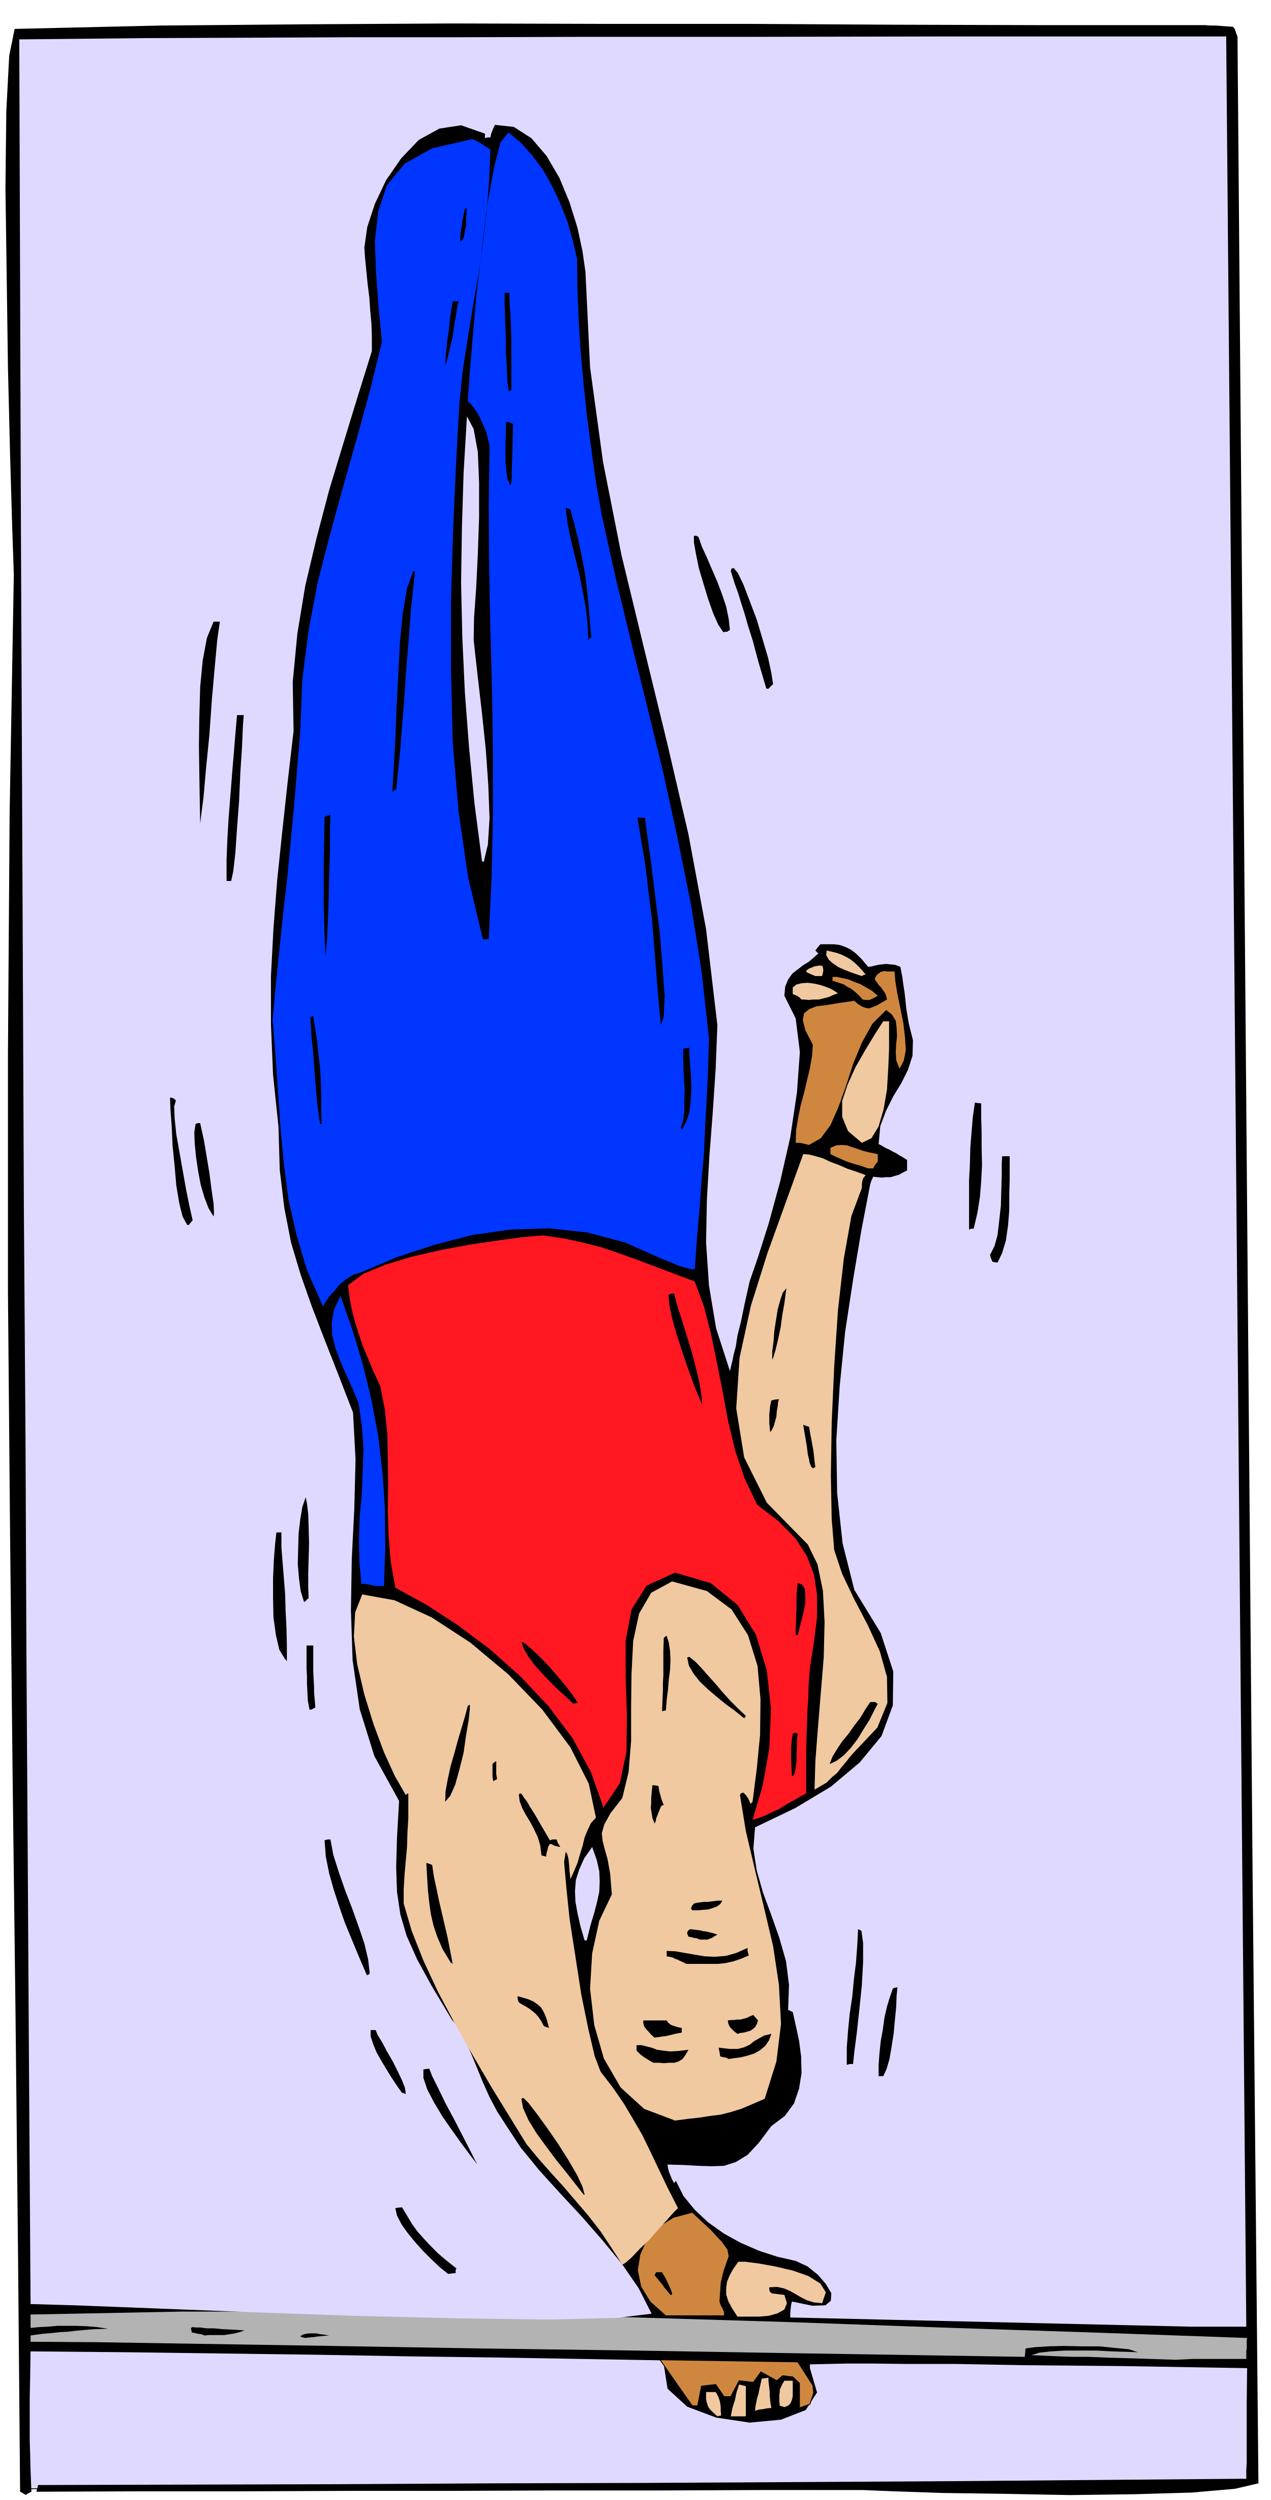
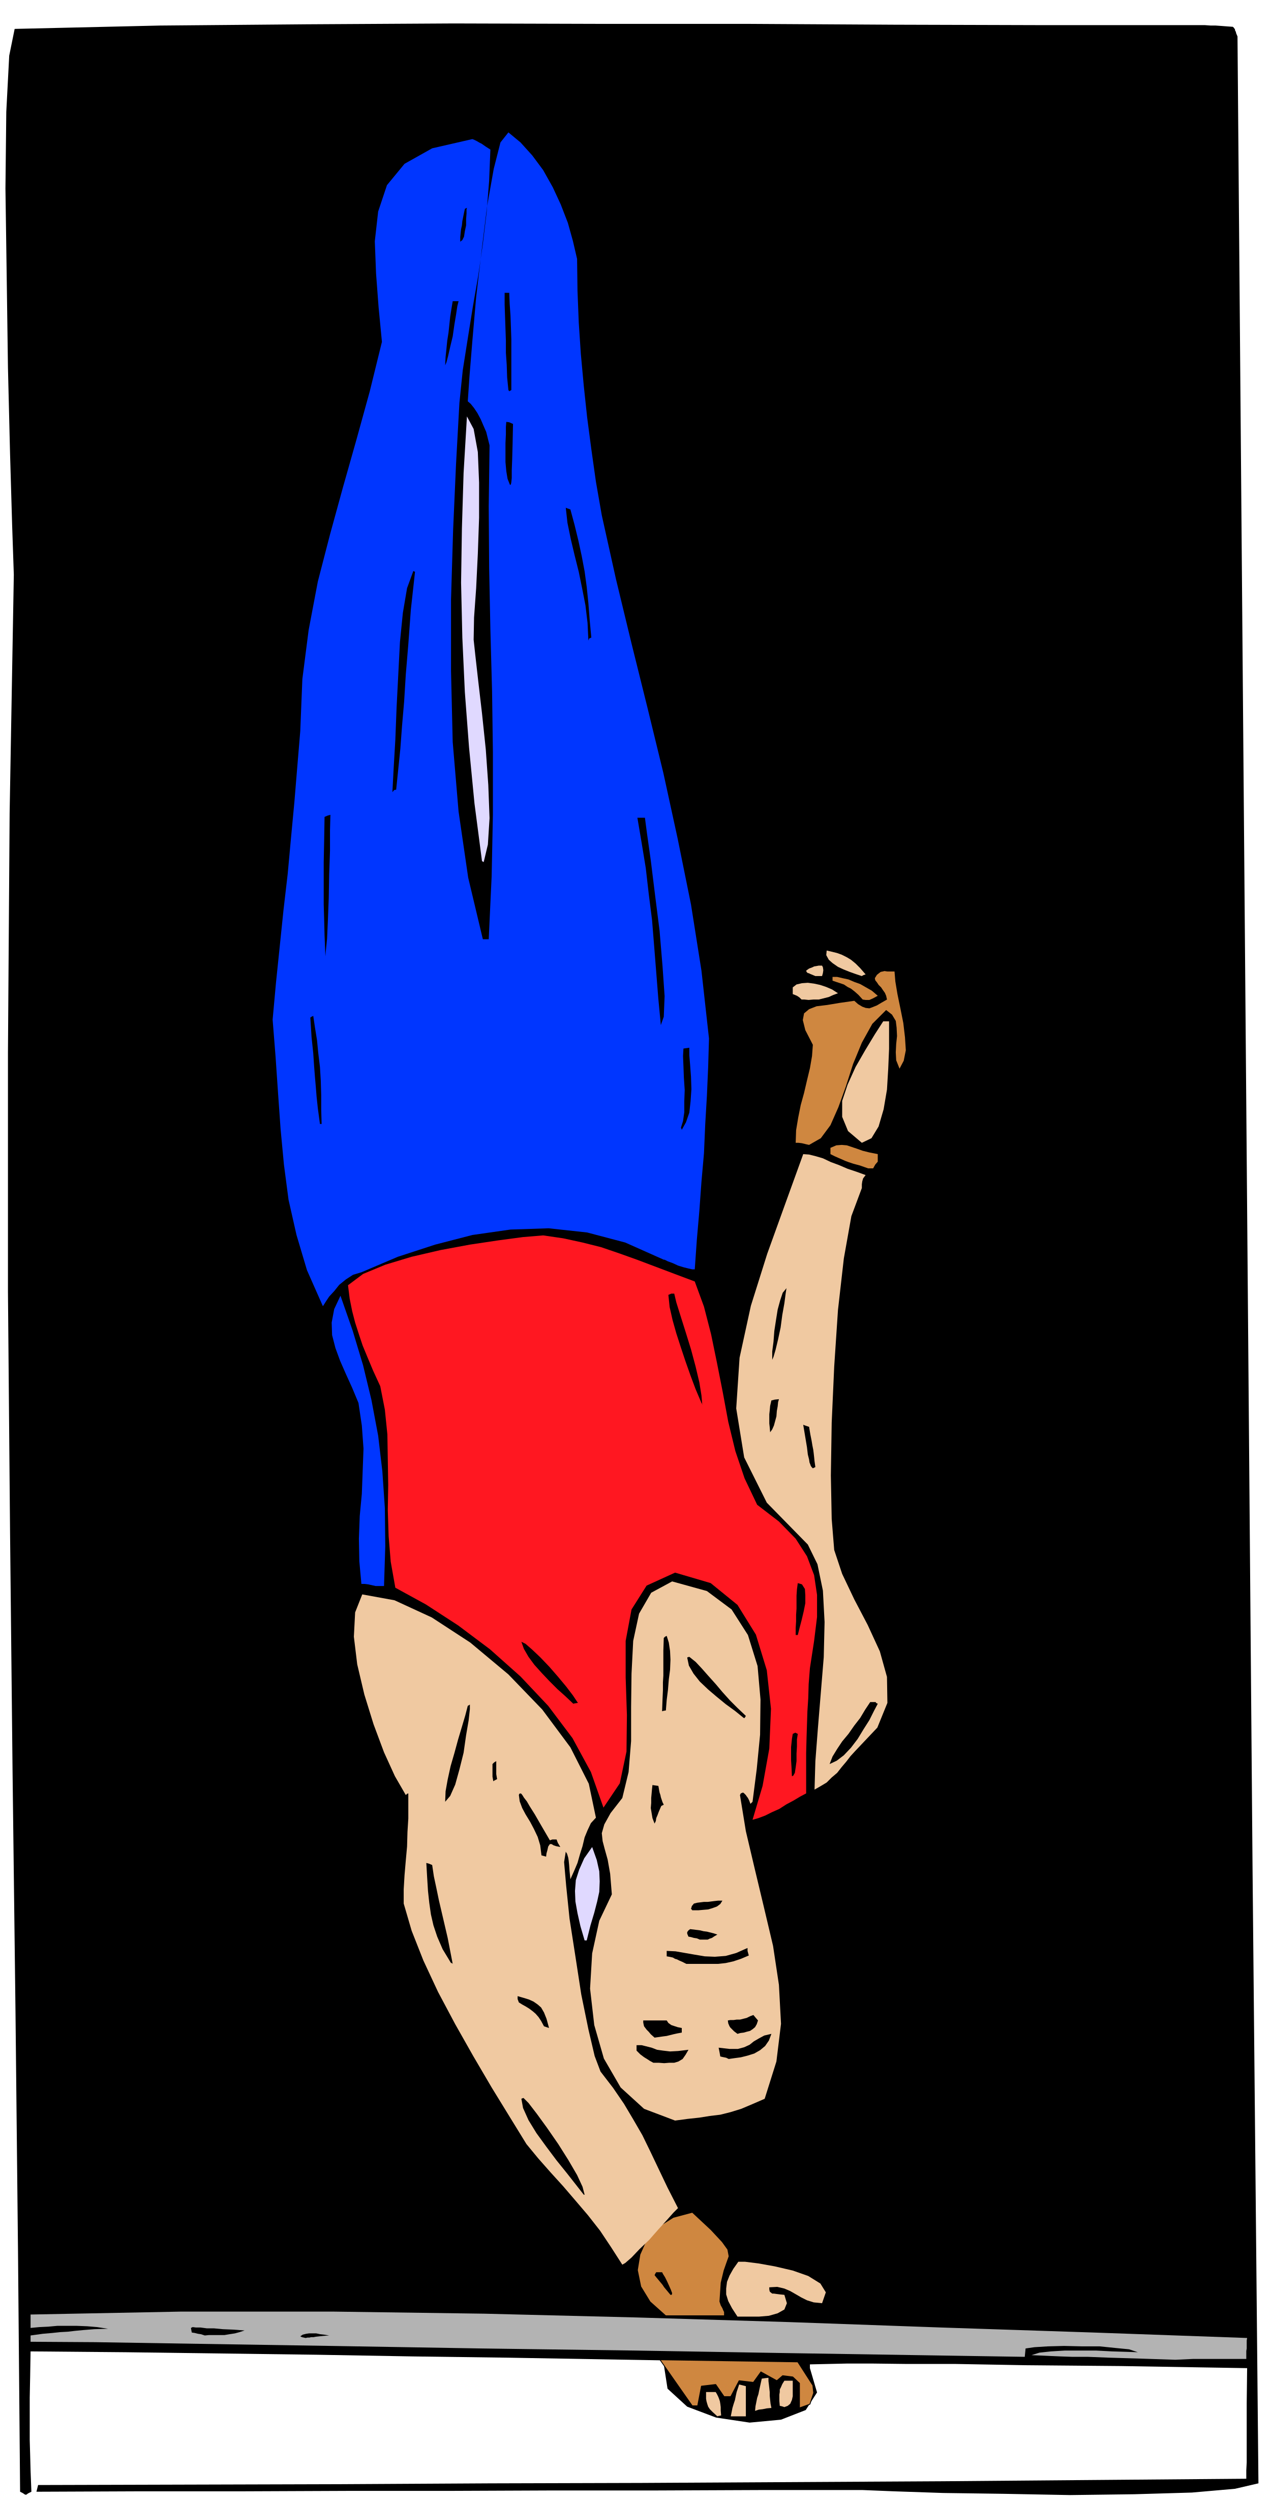
<svg xmlns="http://www.w3.org/2000/svg" fill-rule="evenodd" height="964.277" preserveAspectRatio="none" stroke-linecap="round" viewBox="0 0 3035 5968" width="490.455">
  <style>.brush1{fill:#e0d9ff}.pen1{stroke:#000;stroke-width:2;stroke-linejoin:round}.brush2{fill:#000}.pen2{stroke:none}.brush3{fill:#f0c9a1}.brush5{fill:#cf8740}.brush7{fill:#0036ff}</style>
-   <path class="pen1 brush1" d="m55 5577 125-1 333-1 470-1 539 1 538 1 470 4 332 6 127 9v324L64 5941l-9-364z" />
  <path class="pen2 brush2" d="m60 5955-6-4-6-3-5-573-6-572-7-573-6-573-5-573v-572l4-571 10-569-4-118-5-171-5-205-3-217-3-211 2-183 7-134 13-64 347-8 350-3 351-2 351 1h351l351 2 351 1h390l14 1h12l14 1 13 1 14 1 2 2 3 4v2l2 4 1 4 3 7 6 729 6 730 6 730 6 731 6 730 6 730 7 730 7 731-56 13-103 9-137 4-154 2-158-3-145-2-118-4-74-3h-247l-246 1h-247l-246 1H827l-247 1H333l-246 1 2-8 2-8 360-1 361-1 359-2 360-1 360-2 360-2 361-3 364-3v-20l1-19v-141l1-84-302-5-228-2-167-3h-117l-83-1h-57l-45 1-45 1v9l17 58-27 42-59 23-75 7-80-12-69-26-47-43-9-58 4 1 5 2 4 9 6 12 6 12 9 12 8 12 9 12 9 12 10 13h11l1-19 1-13 1-10 4-5 4-4 7-1 12-1 17-1 3 7 4 8 3 3 4 4 6 2 7 3 5-10 5-9 5-10 6-9h9l11 1h9l11 1 3-7 4-6 3-5 6-4 8 2 9 5 3 2 6 3 5 3 7 3 3-6 4-6h16l13 3 9 5 6 8 3 10 2 15 1 18 2 22 13-8 8-11v-15l-2-14-7-17-7-14-8-13-6-9-232-6-230-4-230-4-228-3-228-4-228-3-228-3-228-2-1 61-1 49v102l1 34 1 39 2 50-8 4-4 3h-3z" />
  <path class="pen2 brush3" d="m1713 5768-11-10-7-7-4-6-2-6-2-7-1-6v-16h23l3 5 3 6 2 5 2 6 1 6 1 8v8l1 12-6 1-3 1zm32 0 2-10 2-10 3-10 3-9 2-10 2-9 3-9 3-9 8 2 8 2v72h-36zm58-13 1-11 2-10 2-10 3-9 2-10 2-9 2-9 2-9 7-1 9-1v8l1 8 1 9 1 9v9l1 10 1 9 2 10-11 1-10 2-9 1-9 3zm70-9-6-2-5-1-1-12v-15l1-6v-6l3-6 3-7 5-8h20v37l-2 9-4 9-6 5-8 3z" />
  <path class="pen2" style="fill:#b3b3b3" d="m2807 5633-90-3-68-2-51-2h-37l-29-1-23-1-22-1-24-1 19-6 28-3 33-2h74l38 2 33 1 29 1-21-7-31-3-39-4h-42l-43-1-39 1-32 2-21 3-1 10-1 10-255-4-318-5-357-6-369-5-356-6-315-5-249-4-155-1v-15l29-4 23-2 19-2 18-1 17-2 21-2 25-2 33-1-26-4-24-2-25-1h-46l-22 2-21 1-21 2v-32l360-7h362l362 5 363 9 363 11 365 13 364 12 366 13-1 6v19l-1 6v19h-127l-21 1-21 1z" />
  <path class="pen2 brush2" d="m730 5581-9-2-4-2 6-4 8-2 7-1h17l10 2 9 1 12 2-13 1-10 1-9 1-5 1h-6l-4 1h-5l-4 1zm-241-6-9-3-7-1-8-2-7-1-1-5-1-6 4-2 8 1h11l15 2h17l21 2 24 1 28 2-12 4-11 3-13 2-12 2h-37l-10 1z" />
  <path class="pen2 brush3" d="m2058 2836-25 67-18 101-14 123-9 135-6 134-2 126 2 104 6 74 19 57 29 61 32 61 29 63 17 61 1 62-24 59-53 56-11 12-10 13-11 13-11 14-13 11-12 12-15 9-14 8 2-68 6-78 7-85 7-85 2-84-4-75-13-63-23-47-98-100-54-108-19-117 8-121 27-124 39-124 44-122 42-116 14 1 16 4 17 5 19 9 19 7 21 9 21 7 22 8-6 8-2 7-1 7v9z" />
-   <path class="pen2 brush1" d="m2845 5554-958-22v-11l1-10 1-9 2-8 49 10 31-1 13-11 1-18-13-22-19-22-25-20-28-13-44-10-43-14-44-19-40-22-38-27-32-30-27-33-18-36-3 3-1 3-6-11-3-8-3-7-1-3-2-8-1-8 38 1 35 2 32 1 30-1 28-9 28-17 27-29 30-40 32-24 22-30 12-35 6-37-1-40-5-38-8-37-7-31-6-3-5-2 2-60-7-56-16-56-19-54-20-54-15-53-8-52 4-51 96-46 85-51 69-58 52-63 27-73 1-81-30-92-63-103-28-111-13-120-2-126 8-128 13-130 19-125 20-119 21-109 3-9 4-9 10 1 11 1 10-1h11l10-3 10-3 9-5 10-5v-25l-9-6-9-5-8-5-8-4-9-5-9-4-8-5-8-4 4-43 14-37 17-34 19-31 16-32 11-34 1-37-10-40-3-18-3-18-2-20-2-18-3-19-2-16-3-15-2-11-13-5-11-1-10-1-9 1-9 1-9 2-8 2-8 1-15-18-13-13-13-10-12-6-14-5-14-2h-33l-6 7-6 8 3 3 4 4-11 10-12 10-13 8-13 10-13 10-10 14-7 17-2 22 27 54 10 80-7 97-16 107-24 105-27 99-26 82-20 58-12 54-9 43-8 32-4 26-5 19-3 15-3 12-3 13-33-102-17-102-7-103 2-103 6-104 8-104 7-105 4-103-27-229-42-226-52-223-54-221-54-223-44-222-31-226-11-228-7-49-12-56-19-61-24-58-31-53-36-42-42-27-45-5-3 6-3 7-3 8-2 9h-7l-6 2v-11l-57-20-52 8-49 27-42 44-36 52-27 57-18 55-7 49 2 28 3 30 3 30 4 32 2 30 3 32 1 32v33l-34 109-34 111-34 112-30 114-27 114-19 115-11 115 2 117-14 121-13 119-12 115-9 116-6 114v116l5 119 13 125 3 103 11 91 16 82 23 77 26 74 30 78 33 84 36 93 6 112-3 118-6 120-2 122 4 119 17 117 35 112 59 107-5 87-2 71 2 59 8 54 15 51 25 56 35 64 48 80 14 17 15 26 14 31 15 36 15 37 17 38 18 34 20 31 36 55 45 55 49 54 52 56 49 56 47 57 40 58 31 61-83 10-163 4-220-3-248-6-253-9-229-9-181-7-106-3-4-603-3-502-3-463-2-483-4-566-3-706-4-910L46 94l300-3 251-1 233-1h251l301-1h385l504-1h657l6 683 6 683 6 683 6 684 6 683 6 684 6 683 6 684h-131z" />
  <path class="pen2 brush3" d="m1761 5530-13-20-9-17-5-16v-14l2-16 6-15 9-16 12-17h16l32 4 39 7 43 10 37 13 29 18 13 21-9 26-20-2-16-5-14-7-12-7-14-8-14-6-17-4-19 1v5l1 5 2 2 4 3h4l7 1 8 1 10 1 6 20-6 15-16 9-21 6-24 2h-51z" />
  <path class="pen2 brush5" d="m1590 5527-37-33-22-36-8-39 6-37 16-36 28-30 35-22 45-12 44 41 27 29 13 18 3 16-5 14-7 20-7 29-3 45 3 9 4 7 2 5 2 4v8h-139z" />
  <path class="pen2 brush2" d="m1601 5478-5-6-5-6-5-6-4-6-5-6-5-6-5-6-4-5 2-4 2-3h14l2 4 5 8 5 10 5 11 4 9 3 8-1 4h-3zm-531-50-20-16-19-18-21-21-18-20-18-22-15-21-11-21-4-18 6-1 10-1 12 20 12 20 13 18 16 18 15 16 18 18 20 17 24 19-2 4v7l-9 1-9 1z" />
  <path class="pen2 brush3" d="m1486 5406-27-42-26-39-29-37-29-34-30-35-30-33-30-34-28-34-40-65-43-70-44-75-43-76-41-77-35-75-28-71-19-65v-34l2-34 3-35 3-33 1-35 2-32v-60l-3 1-3 3-26-45-26-57-25-67-22-71-17-72-8-66 3-58 17-43 77 14 89 41 92 60 91 76 81 84 67 90 44 87 17 81-12 13-8 17-7 17-5 21-6 19-6 21-8 19-9 20-2-20-1-14-1-10-1-7-2-7-1-3-2-3-1-2-4 25 5 57 8 78 14 90 14 91 17 83 15 64 14 37 30 39 26 38 22 37 22 38 19 39 20 42 21 44 25 49-11 11-16 18-20 22-22 25-23 22-19 20-15 13-7 4z" />
  <path class="pen2 brush2" d="m1394 5239-18-23-22-28-25-31-24-32-24-33-19-31-13-29-4-22 2-1 3-1 12 12 20 26 24 33 27 39 24 38 21 36 13 28 5 19h-2zm-254-72-17-22-20-27-23-32-23-33-21-35-16-31-9-27v-20l6-1 8-1 7 18 15 30 18 37 22 41 20 39 17 33 11 22 5 9z" />
  <path class="pen2 brush3" d="m1612 5062-74-28-56-51-40-69-23-80-10-87 5-84 17-78 30-63-4-49-6-34-7-25-5-19-2-19 6-21 15-27 28-36 15-62 6-74v-81l1-80 4-78 14-65 29-50 50-27 83 23 59 44 39 61 23 74 7 80-1 84-8 82-10 78-2 2-3 3-3-8-3-6-3-4-2-3-5-5-2-1-5 2-2 4 14 86 21 89 22 92 22 93 14 93 5 93-11 90-28 89-30 13-26 11-26 8-24 6-25 3-25 4-28 3-30 4z" />
  <path class="pen2 brush2" d="m960 4996-12-17-12-18-13-21-12-20-12-21-8-20-6-18v-15h12l5 12 11 18 11 21 14 24 11 22 11 23 7 18 2 15-6-3h-3zm1138-40v-27l2-27 3-29 5-28 4-29 6-26 7-23 7-20 4-2 7-1-2 20-1 27-3 30-3 33-5 32-5 29-7 24-8 17h-11zm-76-27v-41l3-40 4-41 6-40 4-42 5-40 3-41 2-39 8 4 4 29v45l-3 56-6 58-6 55-6 46-3 29h-8l-7 2zm-462-5-9-5-6-4-5-3-3-2-4-3-4-3-4-4-5-5v-13h12l12 3 12 3 13 5 14 2 17 2 19-1 25-3-7 12-7 10-10 6-10 3h-12l-12 1-13-1h-13zm180-9-6-3-5-1-5-1-4-1-2-11-2-10 26 3h20l15-4 13-6 10-8 12-7 13-7 17-4-6 16-9 13-12 10-14 8-16 5-16 4-15 2-14 2zm-177-51-9-8-5-6-5-5-3-4-3-4-1-4-1-5v-5h56l4 6 7 5 3 1 6 2 6 2 10 2v11l-11 2-9 2-8 2-8 2-8 1-7 1-7 1-7 1zm198-9-8-6-5-5-4-4-2-3-3-7-1-7 6-1h8l7-1h8l8-2 8-2 8-4 8-3 5 6 6 7-3 9-4 7-6 5-6 4-8 2-7 2-8 1-7 2zm-462-18-7-13-6-9-7-8-7-6-8-6-8-5-9-5-8-5-3-8v-7l14 4 13 4 11 5 10 7 8 7 7 12 6 15 6 22-6-2-6-2zm-423-122-18-42-17-41-17-41-14-40-13-40-11-39-8-40-3-39 7-2h7l7 37 13 41 15 43 17 44 15 42 14 41 9 38 4 34-4 3-3 1zm763-27-10-5-7-3-6-3-4-1-5-3-4-1-5-1-6-1v-13l21 1 23 4 23 4 24 4 24 1 26-2 25-7 27-12v7l3 11-19 8-18 6-18 4-18 2h-76zm-562-2-20-33-13-30-9-27-6-26-4-28-3-28-2-32-2-35 7 2 7 3 4 27 6 28 6 29 7 30 7 30 7 30 6 31 6 31-2-2h-2z" />
  <path class="pen2 brush1" d="m1396 4632-10-34-7-31-5-28-1-25 2-26 8-25 12-27 19-27 11 31 6 27 1 24-1 25-5 23-7 27-9 30-9 36h-5z" />
  <path class="pen2 brush2" d="m1671 4630-7-3-7-1-7-2-6-1-3-7v-4l3-4 4-3 8 1 8 1 8 1 8 2 8 1 8 2 8 2 9 3-7 4-6 4-6 2-4 2h-19zm-18-70-3-4 1-2 1-4 5-6 8-2 8-1 8-1h9l8-1 8-1 9-1h10l-5 8-8 6-11 4-10 3-12 1-11 1h-15zm-360-131-3-24-6-20-9-19-9-17-11-18-8-15-6-16-2-15 1-3 3-1 2 1 3 4 3 5 7 9 7 12 12 19 15 26 21 36 6-2h10l3 8 6 10-10-2-6-2-5-3h-4l-4 6-2 9-2 7-1 8-7-2-4-1zm270-76-5-13-2-12-2-12 1-12v-12l1-11 1-11 1-9 6 1 8 1 1 5 1 6 1 5 2 6 1 5 2 6 2 6 3 6-6 3-3 7-3 7-3 8-3 7-1 7-2 4-1 2z" />
  <path class="pen2" style="fill:#ff1721" d="m1797 4344 24-81 16-89 4-95-10-92-26-85-44-71-64-52-85-25-68 31-36 57-14 75v87l3 90-1 87-16 76-39 58-30-85-44-81-58-77-66-70-73-65-76-57-77-50-73-40-11-62-5-61-2-62 1-60-1-61-1-60-6-59-11-56-17-37-13-31-12-29-9-27-9-28-7-27-6-30-4-32 36-27 53-22 63-19 69-16 70-13 67-10 60-8 48-4 48 7 46 10 44 11 44 15 42 15 45 17 45 17 48 18 22 60 17 66 14 68 14 71 13 70 17 70 22 65 30 63 52 40 40 41 27 42 17 45 7 47v53l-7 57-10 65-3 38-1 34-2 31-1 31-1 31-1 38v96l-15 8-15 9-17 9-17 11-18 8-16 8-16 6-14 4z" />
  <path class="pen2 brush2" d="m1063 4301 1-25 5-28 7-32 9-31 9-33 9-30 8-27 6-23 2-1 3-2v11l-3 27-6 35-6 42-10 40-10 36-12 27-12 14zm115-49-2-11v-30l4-4 5-3v31l1 6 1 6-6 3-3 2zm713-12-1-22-1-16v-32l1-9 1-10 2-12 6-3 6 3-2 13v17l-1 17v18l-2 15-2 13-4 7-3 1zm90-29 7-18 11-18 12-18 15-18 14-20 14-18 12-20 12-18h13l1 2 4 2-9 17-11 22-14 22-14 23-16 21-17 18-17 13-17 8zm-205-110-21-17-22-16-22-18-20-17-20-19-15-19-11-19-4-19 1-1 4-1 15 12 15 16 15 17 18 20 16 19 18 20 18 18 20 19-3 5h-2zm-195-16 1-28 1-22v-19l1-16v-60l1-30 3-3 4-2 5 16 3 20 1 21-1 24-3 23-2 25-3 24-2 25-6 1-3 1zm-842-4-4-22-1-20-1-20v-18l-1-19v-54h16v61l1 21 1 17v13l1 12 1 11 1 13-6 3-3 2h-5zm630-14-19-18-19-17-19-19-18-19-18-20-14-19-11-19-6-17 10 5 16 14 19 18 22 23 20 23 20 24 16 21 12 18-7 1-4 1zm-688-106-14-23-8-34-6-43-1-46v-48l2-44 3-38 3-27h12v36l3 38 3 37 3 39 1 38 2 39 1 40v41l-2-4-2-1zm1219-58v-17l1-16v-15l1-15v-31l1-15 2-15 10 3 7 11 1 15v19l-4 20-5 21-5 19-4 16h-5zm-1174-79-8-26-4-30-3-35 1-36 1-36 4-34 5-30 8-23 3 15 3 25 1 32 1 37-1 37-1 37v32l1 26-5 4-2 3-2 1-2 1z" />
  <path class="pen2 brush7" d="m897 3786-9-2-9-2-8-1h-8l-5-54-1-54 2-54 5-53 2-54 2-54-4-55-8-54-15-36-15-33-14-32-11-30-8-31-1-30 6-32 15-32 29 83 25 83 20 83 16 85 10 85 6 88 1 91-3 95h-20z" />
  <path class="pen2 brush2" d="m1938 3502-2-3-1-3-2-5-1-7-3-12-2-17-4-24-5-30 5 2 9 3 3 18 3 15 2 12 2 10 1 8 1 9 1 10 2 14-6 3-3-3zm-99-83-1-12-1-9v-22l1-9 1-11 3-13 8-2 10-1-2 7-1 10-2 11-1 13-3 11-3 11-4 9-5 7zm-164-70-14-33-12-32-12-34-11-33-11-34-9-32-7-31-3-29 7-3h7l5 21 10 32 12 38 13 42 11 41 9 38 5 31 2 23-1-4-1-1zm169-103v-20l3-23 2-26 4-26 4-25 6-22 6-18 9-11-2 13-3 23-5 28-4 30-6 28-6 25-5 17-3 7z" />
  <path class="pen2 brush7" d="m771 3118-38-86-25-84-19-84-11-84-8-85-6-85-6-88-7-88 8-88 9-87 9-87 10-86 8-87 8-85 7-85 7-84 5-124 15-117 22-116 29-112 31-113 32-113 32-116 29-118-8-83-6-80-3-77 8-71 21-63 42-51 66-37 96-22 5 2 6 3 5 3 6 3 10 7 11 7-3 75-6 75-9 75-11 76-13 75-12 75-12 76-8 78-8 145-7 158-5 166v171l4 169 14 166 23 158 35 147h14l7-150 3-148v-148l-2-146-4-147-3-147-1-147 2-146-4-16-4-16-7-16-6-14-8-15-8-12-8-10-7-6 4-59 7-86 9-104 13-110 13-106 16-90 16-63 19-24 29 24 28 31 26 35 23 41 19 41 17 44 12 43 10 43 1 76 3 76 5 75 7 76 8 75 10 76 11 78 14 80 34 153 37 153 38 153 38 156 34 156 32 158 25 158 18 162-2 68-3 69-4 68-3 69-6 68-5 69-6 69-5 71h-6l-9-2-12-3-13-4-13-6-11-4-8-4h-2l-92-41-91-24-92-10-91 3-91 13-89 23-89 29-87 37-20 6-17 11-16 13-12 15-12 13-8 12-5 8-2 3z" />
-   <path class="pen2 brush2" d="m2370 3012-4-9-1-4-1-4 2-3 9-18 7-26 4-34 4-36 1-37 1-34v-28l1-19h18v55l-1 35v39l-3 37-5 35-9 30-11 23-7-1-5-1zm-56-77v-117l2-39 1-39 3-38 3-36 5-34 7 1 8 1v35l1 36v37l1 39-2 38-3 38-6 38-9 38h-6l-5 2zm-1867-11-11-20-8-32-7-42-4-46-5-50-2-46-3-40-1-28 6 1 4 2 1 1 3 3-4 14 1 29 4 38 8 45 8 45 8 45 8 39 7 31-6 7-3 4h-4zm63-20-12-20-10-26-9-31-6-32-5-34-3-31-1-27 3-20 6-2h5l3 14 6 27 6 36 7 42 5 39 5 34 1 23-1 8z" />
+   <path class="pen2 brush2" d="m2370 3012-4-9-1-4-1-4 2-3 9-18 7-26 4-34 4-36 1-37 1-34l1-19h18v55l-1 35v39l-3 37-5 35-9 30-11 23-7-1-5-1zm-56-77v-117l2-39 1-39 3-38 3-36 5-34 7 1 8 1v35l1 36v37l1 39-2 38-3 38-6 38-9 38h-6l-5 2zm-1867-11-11-20-8-32-7-42-4-46-5-50-2-46-3-40-1-28 6 1 4 2 1 1 3 3-4 14 1 29 4 38 8 45 8 45 8 45 8 39 7 31-6 7-3 4h-4zm63-20-12-20-10-26-9-31-6-32-5-34-3-31-1-27 3-20 6-2h5l3 14 6 27 6 36 7 42 5 39 5 34 1 23-1 8z" />
  <path class="pen2 brush5" d="m2073 2789-20-7-15-4-12-4-8-3-9-4-7-3-9-4-10-5v-15l14-6 13-1 12 1 12 4 12 4 14 5 16 4 20 4v18l-6 7-5 9h-12zm-141-56-9-2-8-2-8-1h-7l1-30 5-30 6-30 8-29 7-30 7-29 5-29 2-27-18-35-6-24 3-16 12-10 18-7 25-3 30-5 35-5 9 8 10 6 8 3 9 1 8-3 10-4 10-6 14-8-2-9-3-7-5-7-4-6-6-6-4-6-4-5-1-5 5-8 5-4 4-3 5-1 4-1 7 1h17l2 24 5 30 7 34 7 35 4 34 2 31-5 25-10 19-8-20-1-19 1-20 2-19-1-20-2-16-9-15-14-11-33 33-25 45-21 51-17 53-18 50-19 43-23 31-28 16z" />
  <path class="pen2 brush3" d="m2058 2728-33-28-14-34v-38l13-39 19-42 23-40 23-38 20-31h14v66l-2 47-3 50-8 47-12 41-17 28-23 11z" />
  <path class="pen2 brush2" d="m1626 2692 5-16 3-21v-26l1-27-2-30-1-27-1-24 1-18 7-1 7-1v18l2 24 2 27 1 30-2 29-3 27-8 23-10 18-1-3-1-2zm-862-9-5-37-3-28-2-25-2-23-2-26-2-30-4-38-3-47 3-2 4-2 4 27 5 31 3 31 4 33 2 33 1 34v34l1 35h-4zm814-236-6-63-5-63-5-63-5-62-8-63-7-61-10-61-10-59h18l5 38 9 64 10 81 11 87 7 84 5 72-2 49-7 20z" />
  <path class="pen2 brush3" d="m1914 2386-3-3-2-2-3-2-3-2-5-2-5-2v-16l9-7 13-3 14-1 15 2 14 3 15 5 14 6 14 9-11 4-11 5-12 3-12 3h-13l-11 1-10-1h-7z" />
  <path class="pen2 brush5" d="m2060 2386-10-11-9-8-9-7-8-4-9-6-9-3-9-3-9-3v-9h11l13 3 14 3 14 6 14 5 14 8 14 8 14 12-11 6-9 4h-9l-7-1z" />
  <path class="pen2 brush3" d="m1947 2330-7-3-5-2-4-2h-2l-3-3-1-3 7-5 8-3 4-2 6-1 5-1h8l2 4 1 7-1 7-2 7h-16zm111 0-15-5-14-5-15-6-13-6-13-9-9-8-6-11 1-11 13 3 12 3 11 4 12 6 10 6 11 9 11 11 13 15-6 2-3 2z" />
  <path class="pen2 brush2" d="m777 2283-2-51-1-39-1-34v-101l1-48 1-60 7-3 7-2-1 37v49l-2 56-1 57-2 52-2 45-3 30-1 12zm-236-180v-51l2-50 3-51 4-50 4-51 4-48 4-49 4-46h16l-2 27-2 48-4 61-3 68-5 66-4 59-5 44-5 23h-11z" />
  <path class="pen2 brush1" d="m1151 2056-18-138-13-134-10-132-6-130-3-131 2-130 4-132 8-135 16 30 10 55 3 73v84l-3 86-4 82-5 70-1 53 4 37 7 62 9 77 9 86 6 85 3 79-4 63-10 42-3-2h-1z" />
  <path class="pen2 brush2" d="m478 1966-1-54-1-62-1-69 1-71 2-70 6-63 10-54 16-39h15l-6 41-6 65-7 79-6 85-8 80-6 69-6 46-2 17zm459-75 3-57 4-68 3-77 4-78 4-78 7-70 10-59 15-41 2 1 2 1-10 91-6 82-6 72-4 65-5 58-4 54-5 49-5 49-5 1-4 5zm893-247-19-64-13-49-12-38-8-28-8-25-7-23-9-25-9-29 2-6 5-1 10 12 13 27 15 39 17 45 14 47 13 44 8 37 4 26-7 7-4 4h-5zm-425-115-2-42-5-42-8-41-8-39-10-40-9-38-8-39-4-36 5 2 6 2 10 37 9 37 8 37 7 37 5 37 4 39 3 39 4 43-5 2-2 5zm322-20-12-18-12-27-12-34-11-36-11-37-7-34-5-28v-16h6l5 3 8 23 12 26 12 28 13 30 11 29 10 30 6 29 3 27-4 2-2 2h-4l-6 1zm-509-351-6-15-3-18-2-22v-45l1-21v-18l1-12 7 1 9 4-1 48-1 37-1 26v18l-1 10-1 5-1 1-1 1zm-4-227-3-30-1-30-2-29v-29l-1-29-1-28-1-29v-28h11l1 26 2 28 1 27 1 30v121l-5 3-2-3zm-151-59 1-20 2-19 2-20 3-19 2-19 2-19 3-19 3-18h14l-3 12-3 20-4 24-4 28-6 25-5 22-4 15-3 7zm36-295v-11l1-10 1-9 2-9 1-10 2-10 2-10 2-9 1-1 4-2-1 4v10l-1 13v15l-3 14-2 13-4 8-5 4z" />
  <path class="pen1 brush5" d="m1576 5633 77 110h13l9-47 34-4 20 29h16l20-38 34 4 18-25 38 21 14-12 24 3 16 15v59l25-9 9-27-2-18-36-56-329-5z" />
</svg>